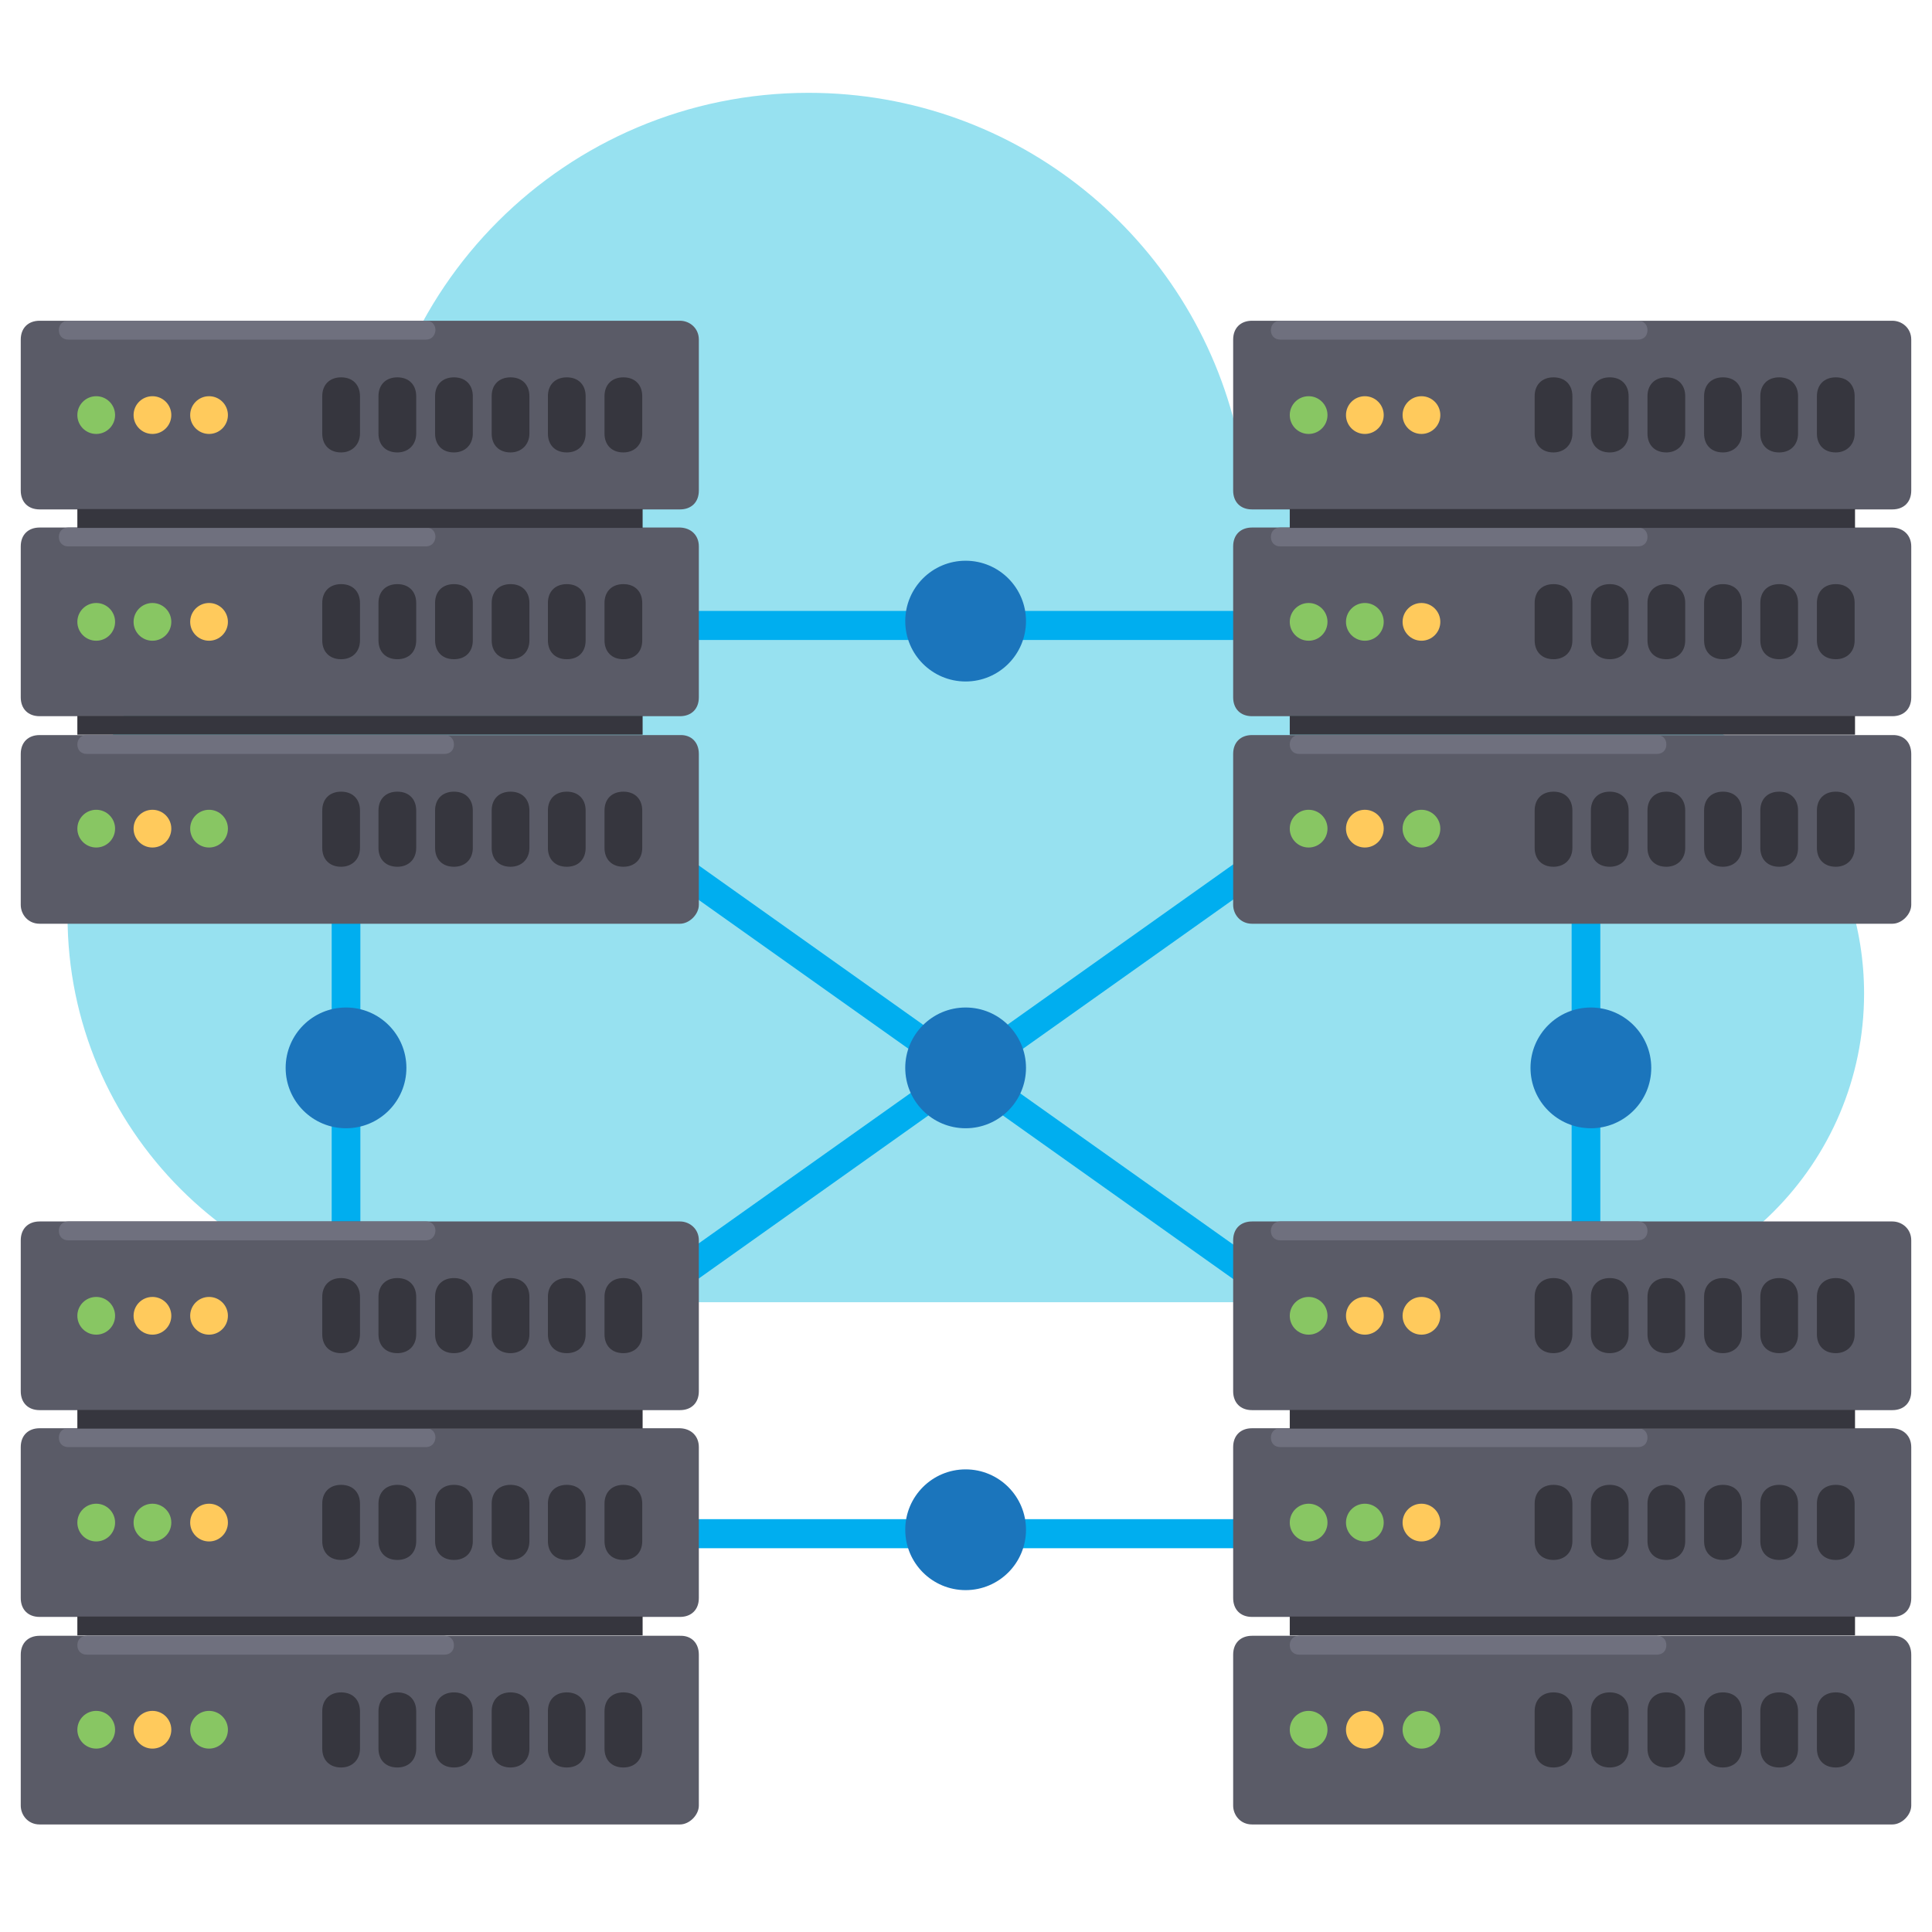
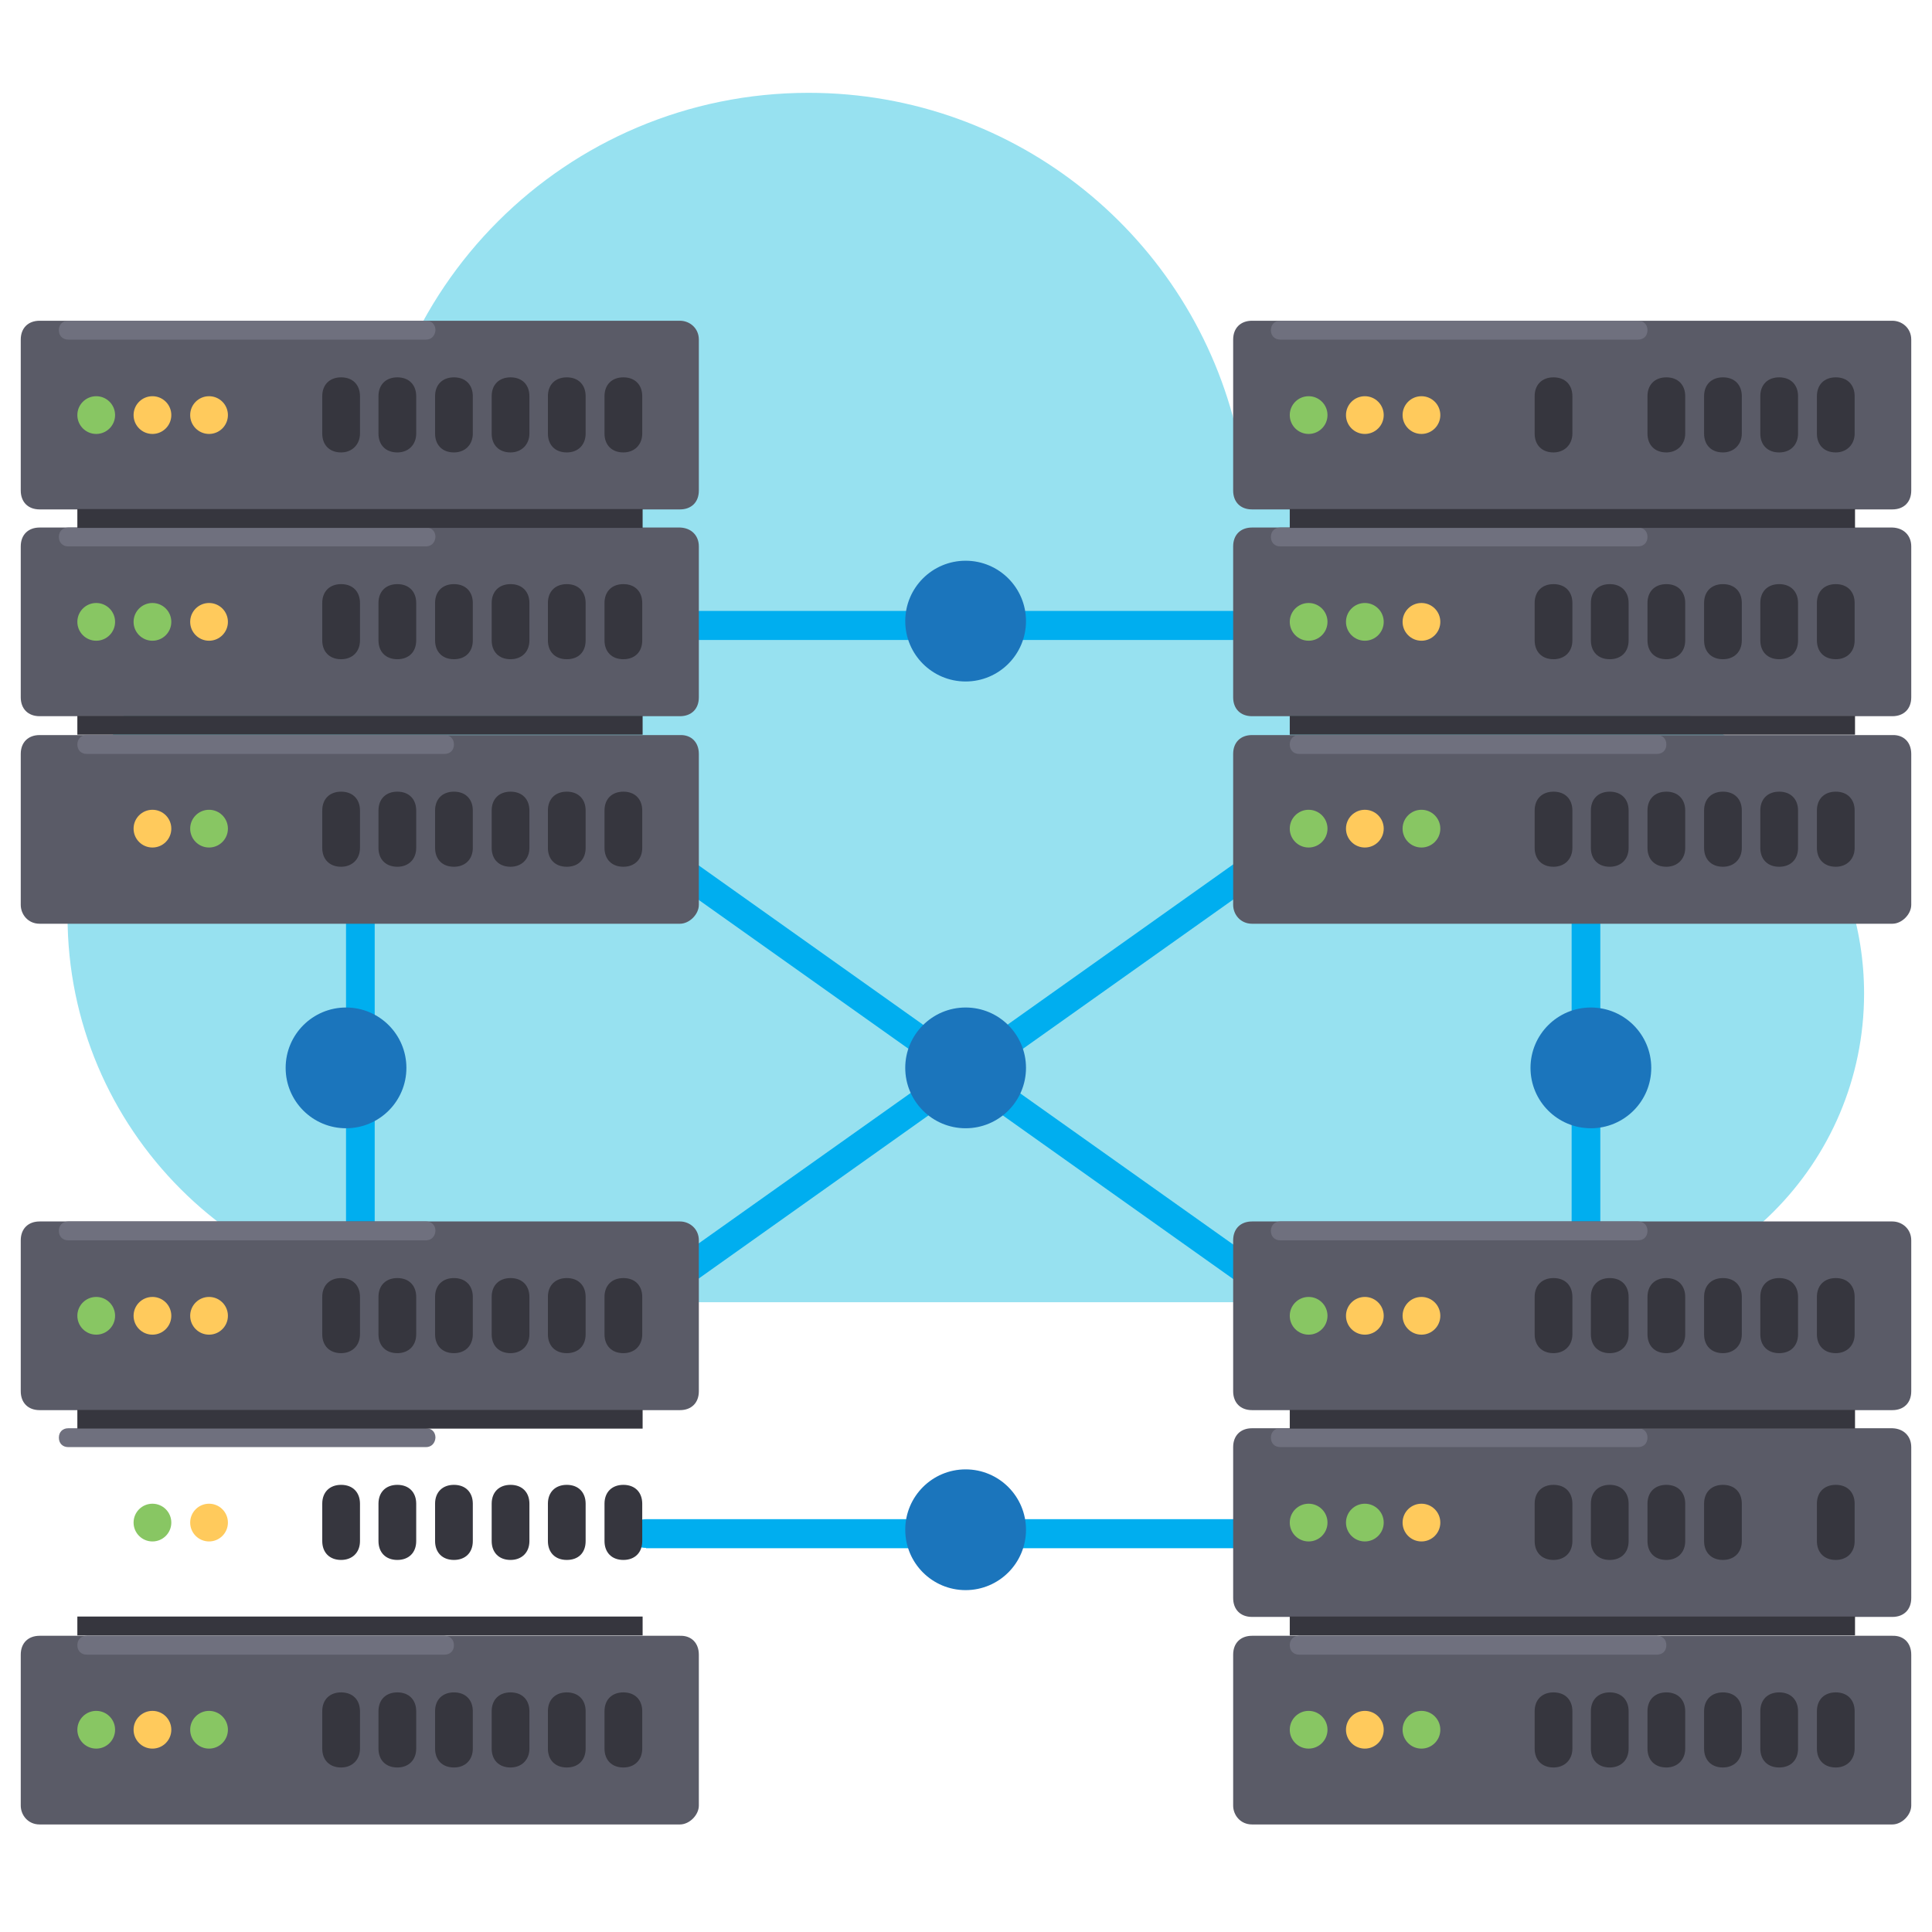
<svg xmlns="http://www.w3.org/2000/svg" version="1.1" id="Layer_1" x="0px" y="0px" viewBox="0 0 512 512" style="enable-background:new 0 0 512 512;" xml:space="preserve">
  <style type="text/css">
	.st0{fill:#97E1F0;}
	.st1{fill:#00AEEF;}
	.st2{fill:#1B75BC;}
	.st3{fill:#5A5B67;}
	.st4{fill:#36363E;}
	.st5{fill:#88C663;}
	.st6{fill:#FFCA5C;}
	.st7{fill:#6F707E;}
</style>
  <g>
    <g>
      <path class="st0" d="M97.9,142.9c0-0.6,0-1.3,0-1.9c0-64.4,52.1-116.4,116.4-116.4c55.4,0,101.8,38.7,113.6,90.5    c11-6.2,23.5-9.6,37-9.6c42,0,76,34.1,76,76c0,1.8-0.2,3.4-0.3,5.1c31.2,11.5,53.4,41.6,53.4,76.7c0,45.1-36.7,81.8-81.8,81.8    H120.2c-56.5,0-102.3-45.9-102.3-102.3C17.9,194.1,52.2,153.1,97.9,142.9z" />
    </g>
  </g>
  <g>
    <g>
      <path class="st1" d="M420.3,356.7c-1.3,0-3.8-0.3-3.8-1.4V212.6c0-1.1,2.8-1.4,3.8-1.4l0.5,0c1.3,0,3.3,0.4,3.3,1.4v142.7    C424.2,356.5,421.4,356.7,420.3,356.7z" />
-       <path class="st1" d="M91.7,356.7c-1.3,0-3.8-0.3-3.8-1.4V212.6c0-1.1,2.8-1.4,3.8-1.4l0.5,0c1.3,0,3.3,0.4,3.3,1.4v142.7    C95.5,356.5,92.7,356.7,91.7,356.7z" />
+       <path class="st1" d="M91.7,356.7V212.6c0-1.1,2.8-1.4,3.8-1.4l0.5,0c1.3,0,3.3,0.4,3.3,1.4v142.7    C95.5,356.5,92.7,356.7,91.7,356.7z" />
      <path class="st1" d="M344.8,350.5c-1.1,0-2.4-0.5-3.7-1.4l-85.2-60.5l-85.2,60.5c-1.3,0.9-2.6,1.4-3.7,1.4c-0.7,0-1.7-0.2-2.7-1.6    c-0.7-1-0.9-1.9-0.7-2.7c0.3-1.1,1.2-2.3,2.7-3.3l83-58.9l-83-58.9c-1.5-1-2.4-2.2-2.7-3.3c-0.2-0.9,0-1.8,0.7-2.7l0.1-0.2    c0.6-1,1.4-1.4,2.4-1.4c1.1,0,2.5,0.5,3.8,1.5l85.2,60.5l85.2-60.5c1.4-1,2.7-1.5,3.8-1.5c1,0,1.8,0.4,2.4,1.4l0.1,0.2    c0.7,1,1,1.9,0.8,2.8c-0.3,1.1-1.2,2.3-2.7,3.3l-83,58.9l83,58.9c1.5,1,2.4,2.2,2.7,3.3c0.2,0.9,0,1.8-0.7,2.7    C346.5,350.4,345.5,350.5,344.8,350.5z" />
      <path class="st1" d="M171.2,169.5c-1,0-3.3,0-3.3-3.8c0-3.4,1.9-3.8,3.3-3.8h179.8c1,0,3.3,0,3.3,3.8l0,0.2c0,0.9-0.1,2-0.8,2.8    c-0.7,0.7-1.8,0.9-2.5,0.9H171.2z" />
      <path class="st1" d="M171.2,410.2c-1,0-3.3,0-3.3-3.8c0-3.4,1.9-3.8,3.3-3.8h179.8c1,0,3.3,0,3.3,3.8l0,0.2c0,0.9-0.1,2-0.8,2.8    c-0.7,0.7-1.8,0.9-2.5,0.9H171.2z" />
    </g>
    <circle class="st2" cx="255.9" cy="283" r="16" />
    <circle class="st2" cx="91.7" cy="283" r="16" />
    <circle class="st2" cx="421.6" cy="283" r="16" />
    <circle class="st2" cx="255.9" cy="164.6" r="16" />
    <circle class="st2" cx="255.9" cy="405.4" r="16" />
  </g>
  <g>
    <g>
      <g>
        <path class="st3" d="M185.2,144.8v40c0,3.1-2,5-5,5H10.5c-3.1,0-5-2-5-5v-40c0-3.1,2-5,5-5h169.7     C183.2,139.9,185.2,141.9,185.2,144.8z" />
        <path class="st3" d="M185.2,90v40c0,3.1-2,5-5,5H10.5c-3.1,0-5-2-5-5V90c0-3.1,2-5,5-5h169.7C182.7,85,185.2,86.9,185.2,90z" />
        <path class="st3" d="M185.2,199.8v40c0,2.5-2.5,5-5,5H10.5c-3.1,0-5-2.5-5-5v-40c0-3.1,2-5,5-5h169.7     C183.2,194.7,185.2,196.7,185.2,199.8z" />
      </g>
      <g>
        <path class="st4" d="M90.4,119.9c-3.1,0-5-2-5-5V105c0-3.1,2-5,5-5c3.1,0,5,2,5,5v9.9C95.4,117.8,93.3,119.9,90.4,119.9z" />
        <path class="st4" d="M105.3,119.9c-3.1,0-5-2-5-5V105c0-3.1,2-5,5-5c3.1,0,5,2,5,5v9.9C110.3,117.8,108.3,119.9,105.3,119.9z" />
        <path class="st4" d="M120.3,119.9c-3.1,0-5-2-5-5V105c0-3.1,2-5,5-5c3.1,0,5,2,5,5v9.9C125.3,117.8,123.3,119.9,120.3,119.9z" />
        <path class="st4" d="M135.3,119.9c-3.1,0-5-2-5-5V105c0-3.1,2-5,5-5c3.1,0,5,2,5,5v9.9C140.3,117.8,138.2,119.9,135.3,119.9z" />
        <path class="st4" d="M150.2,119.9c-3.1,0-5-2-5-5V105c0-3.1,2-5,5-5c3.1,0,5,2,5,5v9.9C155.2,117.8,153.3,119.9,150.2,119.9z" />
        <path class="st4" d="M165.2,119.9c-3.1,0-5-2-5-5V105c0-3.1,2-5,5-5c3.1,0,5,2,5,5v9.9C170.2,117.8,168.2,119.9,165.2,119.9z" />
        <path class="st4" d="M90.4,174.7c-3.1,0-5-2-5-5v-9.9c0-3.1,2-5,5-5c3.1,0,5,2,5,5v9.9C95.4,172.8,93.3,174.7,90.4,174.7z" />
        <path class="st4" d="M105.3,174.7c-3.1,0-5-2-5-5v-9.9c0-3.1,2-5,5-5c3.1,0,5,2,5,5v9.9C110.3,172.8,108.3,174.7,105.3,174.7z" />
        <path class="st4" d="M120.3,174.7c-3.1,0-5-2-5-5v-9.9c0-3.1,2-5,5-5c3.1,0,5,2,5,5v9.9C125.3,172.8,123.3,174.7,120.3,174.7z" />
        <path class="st4" d="M135.3,174.7c-3.1,0-5-2-5-5v-9.9c0-3.1,2-5,5-5c3.1,0,5,2,5,5v9.9C140.3,172.8,138.2,174.7,135.3,174.7z" />
        <path class="st4" d="M150.2,174.7c-3.1,0-5-2-5-5v-9.9c0-3.1,2-5,5-5c3.1,0,5,2,5,5v9.9C155.2,172.8,153.3,174.7,150.2,174.7z" />
        <path class="st4" d="M165.2,174.7c-3.1,0-5-2-5-5v-9.9c0-3.1,2-5,5-5c3.1,0,5,2,5,5v9.9C170.2,172.8,168.2,174.7,165.2,174.7z" />
        <path class="st4" d="M90.4,229.7c-3.1,0-5-2-5-5v-9.9c0-3.1,2-5,5-5c3.1,0,5,2,5,5v9.9C95.4,227.7,93.3,229.7,90.4,229.7z" />
        <path class="st4" d="M105.3,229.7c-3.1,0-5-2-5-5v-9.9c0-3.1,2-5,5-5c3.1,0,5,2,5,5v9.9C110.3,227.7,108.3,229.7,105.3,229.7z" />
        <path class="st4" d="M120.3,229.7c-3.1,0-5-2-5-5v-9.9c0-3.1,2-5,5-5c3.1,0,5,2,5,5v9.9C125.3,227.7,123.3,229.7,120.3,229.7z" />
        <path class="st4" d="M135.3,229.7c-3.1,0-5-2-5-5v-9.9c0-3.1,2-5,5-5c3.1,0,5,2,5,5v9.9C140.3,227.7,138.2,229.7,135.3,229.7z" />
        <path class="st4" d="M150.2,229.7c-3.1,0-5-2-5-5v-9.9c0-3.1,2-5,5-5c3.1,0,5,2,5,5v9.9C155.2,227.7,153.3,229.7,150.2,229.7z" />
        <path class="st4" d="M165.2,229.7c-3.1,0-5-2-5-5v-9.9c0-3.1,2-5,5-5c3.1,0,5,2,5,5v9.9C170.2,227.7,168.2,229.7,165.2,229.7z" />
      </g>
-       <circle class="st5" cx="25.5" cy="219.6" r="5" />
      <circle class="st6" cx="40.4" cy="219.6" r="5" />
      <g>
        <circle class="st5" cx="55.4" cy="219.6" r="5" />
        <circle class="st5" cx="25.5" cy="164.8" r="5" />
        <circle class="st5" cx="40.4" cy="164.8" r="5" />
      </g>
      <circle class="st6" cx="55.4" cy="164.8" r="5" />
      <circle class="st5" cx="25.5" cy="110" r="5" />
      <g>
        <circle class="st6" cx="40.4" cy="110" r="5" />
        <circle class="st6" cx="55.4" cy="110" r="5" />
      </g>
      <g>
        <path class="st7" d="M117.8,199.8H23c-1.5,0-2.5-1-2.5-2.5l0,0c0-1.5,1-2.5,2.5-2.5h94.8c1.5,0,2.5,1,2.5,2.5l0,0     C120.3,198.8,119.3,199.8,117.8,199.8z" />
        <path class="st7" d="M112.9,144.8H18.1c-1.5,0-2.5-1-2.5-2.5l0,0c0-1.5,1-2.5,2.5-2.5h94.8c1.5,0,2.5,1,2.5,2.5l0,0     C115.3,143.8,114.3,144.8,112.9,144.8z" />
        <path class="st7" d="M112.9,90H18.1c-1.5,0-2.5-1-2.5-2.5l0,0c0-1.5,1-2.5,2.5-2.5h94.8c1.5,0,2.5,1,2.5,2.5l0,0     C115.3,89,114.3,90,112.9,90z" />
      </g>
      <g>
        <rect x="20.5" y="189.7" class="st4" width="149.8" height="5" />
        <rect x="20.5" y="134.9" class="st4" width="149.8" height="5" />
      </g>
    </g>
    <g>
      <g>
        <path class="st3" d="M506.5,144.8v40c0,3.1-2,5-5,5H331.8c-3.1,0-5-2-5-5v-40c0-3.1,2-5,5-5h169.7     C504.5,139.9,506.5,141.9,506.5,144.8z" />
        <path class="st3" d="M506.5,90v40c0,3.1-2,5-5,5H331.8c-3.1,0-5-2-5-5V90c0-3.1,2-5,5-5h169.7C504,85,506.5,86.9,506.5,90z" />
        <path class="st3" d="M506.5,199.8v40c0,2.5-2.5,5-5,5H331.8c-3.1,0-5-2.5-5-5v-40c0-3.1,2-5,5-5h169.7     C504.5,194.7,506.5,196.7,506.5,199.8z" />
      </g>
      <g>
        <path class="st4" d="M411.7,119.9c-3.1,0-5-2-5-5V105c0-3.1,2-5,5-5c3.1,0,5,2,5,5v9.9C416.7,117.8,414.6,119.9,411.7,119.9z" />
-         <path class="st4" d="M426.6,119.9c-3.1,0-5-2-5-5V105c0-3.1,2-5,5-5c3.1,0,5,2,5,5v9.9C431.6,117.8,429.6,119.9,426.6,119.9z" />
        <path class="st4" d="M441.6,119.9c-3.1,0-5-2-5-5V105c0-3.1,2-5,5-5c3.1,0,5,2,5,5v9.9C446.6,117.8,444.5,119.9,441.6,119.9z" />
        <path class="st4" d="M456.6,119.9c-3.1,0-5-2-5-5V105c0-3.1,2-5,5-5c3.1,0,5,2,5,5v9.9C461.6,117.8,459.5,119.9,456.6,119.9z" />
        <path class="st4" d="M471.5,119.9c-3.1,0-5-2-5-5V105c0-3.1,2-5,5-5c3.1,0,5,2,5,5v9.9C476.5,117.8,474.6,119.9,471.5,119.9z" />
        <path class="st4" d="M486.5,119.9c-3.1,0-5-2-5-5V105c0-3.1,2-5,5-5c3.1,0,5,2,5,5v9.9C491.5,117.8,489.4,119.9,486.5,119.9z" />
        <path class="st4" d="M411.7,174.7c-3.1,0-5-2-5-5v-9.9c0-3.1,2-5,5-5c3.1,0,5,2,5,5v9.9C416.7,172.8,414.6,174.7,411.7,174.7z" />
        <path class="st4" d="M426.6,174.7c-3.1,0-5-2-5-5v-9.9c0-3.1,2-5,5-5c3.1,0,5,2,5,5v9.9C431.6,172.8,429.6,174.7,426.6,174.7z" />
        <path class="st4" d="M441.6,174.7c-3.1,0-5-2-5-5v-9.9c0-3.1,2-5,5-5c3.1,0,5,2,5,5v9.9C446.6,172.8,444.5,174.7,441.6,174.7z" />
        <path class="st4" d="M456.6,174.7c-3.1,0-5-2-5-5v-9.9c0-3.1,2-5,5-5c3.1,0,5,2,5,5v9.9C461.6,172.8,459.5,174.7,456.6,174.7z" />
        <path class="st4" d="M471.5,174.7c-3.1,0-5-2-5-5v-9.9c0-3.1,2-5,5-5c3.1,0,5,2,5,5v9.9C476.5,172.8,474.6,174.7,471.5,174.7z" />
        <path class="st4" d="M486.5,174.7c-3.1,0-5-2-5-5v-9.9c0-3.1,2-5,5-5c3.1,0,5,2,5,5v9.9C491.5,172.8,489.4,174.7,486.5,174.7z" />
        <path class="st4" d="M411.7,229.7c-3.1,0-5-2-5-5v-9.9c0-3.1,2-5,5-5c3.1,0,5,2,5,5v9.9C416.7,227.7,414.6,229.7,411.7,229.7z" />
        <path class="st4" d="M426.6,229.7c-3.1,0-5-2-5-5v-9.9c0-3.1,2-5,5-5c3.1,0,5,2,5,5v9.9C431.6,227.7,429.6,229.7,426.6,229.7z" />
        <path class="st4" d="M441.6,229.7c-3.1,0-5-2-5-5v-9.9c0-3.1,2-5,5-5c3.1,0,5,2,5,5v9.9C446.6,227.7,444.5,229.7,441.6,229.7z" />
        <path class="st4" d="M456.6,229.7c-3.1,0-5-2-5-5v-9.9c0-3.1,2-5,5-5c3.1,0,5,2,5,5v9.9C461.6,227.7,459.5,229.7,456.6,229.7z" />
        <path class="st4" d="M471.5,229.7c-3.1,0-5-2-5-5v-9.9c0-3.1,2-5,5-5c3.1,0,5,2,5,5v9.9C476.5,227.7,474.6,229.7,471.5,229.7z" />
        <path class="st4" d="M486.5,229.7c-3.1,0-5-2-5-5v-9.9c0-3.1,2-5,5-5c3.1,0,5,2,5,5v9.9C491.5,227.7,489.4,229.7,486.5,229.7z" />
      </g>
      <circle class="st5" cx="346.8" cy="219.6" r="5" />
      <circle class="st6" cx="361.7" cy="219.6" r="5" />
      <g>
        <circle class="st5" cx="376.7" cy="219.6" r="5" />
        <circle class="st5" cx="346.8" cy="164.8" r="5" />
        <circle class="st5" cx="361.7" cy="164.8" r="5" />
      </g>
      <circle class="st6" cx="376.7" cy="164.8" r="5" />
      <circle class="st5" cx="346.8" cy="110" r="5" />
      <g>
        <circle class="st6" cx="361.7" cy="110" r="5" />
        <circle class="st6" cx="376.7" cy="110" r="5" />
      </g>
      <g>
        <path class="st7" d="M439.1,199.8h-94.8c-1.5,0-2.5-1-2.5-2.5l0,0c0-1.5,1-2.5,2.5-2.5h94.8c1.5,0,2.5,1,2.5,2.5l0,0     C441.6,198.8,440.6,199.8,439.1,199.8z" />
        <path class="st7" d="M434.1,144.8h-94.8c-1.5,0-2.5-1-2.5-2.5l0,0c0-1.5,1-2.5,2.5-2.5h94.8c1.5,0,2.5,1,2.5,2.5l0,0     C436.6,143.8,435.6,144.8,434.1,144.8z" />
        <path class="st7" d="M434.1,90h-94.8c-1.5,0-2.5-1-2.5-2.5l0,0c0-1.5,1-2.5,2.5-2.5h94.8c1.5,0,2.5,1,2.5,2.5l0,0     C436.6,89,435.6,90,434.1,90z" />
      </g>
      <g>
        <rect x="341.8" y="189.7" class="st4" width="149.8" height="5" />
        <rect x="341.8" y="134.9" class="st4" width="149.8" height="5" />
      </g>
    </g>
    <g>
      <g>
-         <path class="st3" d="M185.2,383.5v40c0,3.1-2,5-5,5H10.5c-3.1,0-5-2-5-5v-40c0-3.1,2-5,5-5h169.7     C183.2,378.6,185.2,380.6,185.2,383.5z" />
        <path class="st3" d="M185.2,328.7v40c0,3.1-2,5-5,5H10.5c-3.1,0-5-2-5-5v-40c0-3.1,2-5,5-5h169.7     C182.7,323.7,185.2,325.6,185.2,328.7z" />
        <path class="st3" d="M185.2,438.5v40c0,2.5-2.5,5-5,5H10.5c-3.1,0-5-2.5-5-5v-40c0-3.1,2-5,5-5h169.7     C183.2,433.4,185.2,435.4,185.2,438.5z" />
      </g>
      <g>
        <path class="st4" d="M90.4,358.6c-3.1,0-5-2-5-5v-9.9c0-3.1,2-5,5-5c3.1,0,5,2,5,5v9.9C95.4,356.6,93.3,358.6,90.4,358.6z" />
        <path class="st4" d="M105.3,358.6c-3.1,0-5-2-5-5v-9.9c0-3.1,2-5,5-5c3.1,0,5,2,5,5v9.9C110.3,356.6,108.3,358.6,105.3,358.6z" />
        <path class="st4" d="M120.3,358.6c-3.1,0-5-2-5-5v-9.9c0-3.1,2-5,5-5c3.1,0,5,2,5,5v9.9C125.3,356.6,123.3,358.6,120.3,358.6z" />
        <path class="st4" d="M135.3,358.6c-3.1,0-5-2-5-5v-9.9c0-3.1,2-5,5-5c3.1,0,5,2,5,5v9.9C140.3,356.6,138.2,358.6,135.3,358.6z" />
        <path class="st4" d="M150.2,358.6c-3.1,0-5-2-5-5v-9.9c0-3.1,2-5,5-5c3.1,0,5,2,5,5v9.9C155.2,356.6,153.3,358.6,150.2,358.6z" />
        <path class="st4" d="M165.2,358.6c-3.1,0-5-2-5-5v-9.9c0-3.1,2-5,5-5c3.1,0,5,2,5,5v9.9C170.2,356.6,168.2,358.6,165.2,358.6z" />
        <path class="st4" d="M90.4,413.4c-3.1,0-5-2-5-5v-9.9c0-3.1,2-5,5-5c3.1,0,5,2,5,5v9.9C95.4,411.5,93.3,413.4,90.4,413.4z" />
        <path class="st4" d="M105.3,413.4c-3.1,0-5-2-5-5v-9.9c0-3.1,2-5,5-5c3.1,0,5,2,5,5v9.9C110.3,411.5,108.3,413.4,105.3,413.4z" />
        <path class="st4" d="M120.3,413.4c-3.1,0-5-2-5-5v-9.9c0-3.1,2-5,5-5c3.1,0,5,2,5,5v9.9C125.3,411.5,123.3,413.4,120.3,413.4z" />
        <path class="st4" d="M135.3,413.4c-3.1,0-5-2-5-5v-9.9c0-3.1,2-5,5-5c3.1,0,5,2,5,5v9.9C140.3,411.5,138.2,413.4,135.3,413.4z" />
        <path class="st4" d="M150.2,413.4c-3.1,0-5-2-5-5v-9.9c0-3.1,2-5,5-5c3.1,0,5,2,5,5v9.9C155.2,411.5,153.3,413.4,150.2,413.4z" />
        <path class="st4" d="M165.2,413.4c-3.1,0-5-2-5-5v-9.9c0-3.1,2-5,5-5c3.1,0,5,2,5,5v9.9C170.2,411.5,168.2,413.4,165.2,413.4z" />
        <path class="st4" d="M90.4,468.4c-3.1,0-5-2-5-5v-9.9c0-3.1,2-5,5-5c3.1,0,5,2,5,5v9.9C95.4,466.4,93.3,468.4,90.4,468.4z" />
        <path class="st4" d="M105.3,468.4c-3.1,0-5-2-5-5v-9.9c0-3.1,2-5,5-5c3.1,0,5,2,5,5v9.9C110.3,466.4,108.3,468.4,105.3,468.4z" />
        <path class="st4" d="M120.3,468.4c-3.1,0-5-2-5-5v-9.9c0-3.1,2-5,5-5c3.1,0,5,2,5,5v9.9C125.3,466.4,123.3,468.4,120.3,468.4z" />
        <path class="st4" d="M135.3,468.4c-3.1,0-5-2-5-5v-9.9c0-3.1,2-5,5-5c3.1,0,5,2,5,5v9.9C140.3,466.4,138.2,468.4,135.3,468.4z" />
        <path class="st4" d="M150.2,468.4c-3.1,0-5-2-5-5v-9.9c0-3.1,2-5,5-5c3.1,0,5,2,5,5v9.9C155.2,466.4,153.3,468.4,150.2,468.4z" />
        <path class="st4" d="M165.2,468.4c-3.1,0-5-2-5-5v-9.9c0-3.1,2-5,5-5c3.1,0,5,2,5,5v9.9C170.2,466.4,168.2,468.4,165.2,468.4z" />
      </g>
      <circle class="st5" cx="25.5" cy="458.4" r="5" />
      <circle class="st6" cx="40.4" cy="458.4" r="5" />
      <g>
        <circle class="st5" cx="55.4" cy="458.4" r="5" />
-         <circle class="st5" cx="25.5" cy="403.5" r="5" />
        <circle class="st5" cx="40.4" cy="403.5" r="5" />
      </g>
      <circle class="st6" cx="55.4" cy="403.5" r="5" />
      <circle class="st5" cx="25.5" cy="348.7" r="5" />
      <g>
        <circle class="st6" cx="40.4" cy="348.7" r="5" />
        <circle class="st6" cx="55.4" cy="348.7" r="5" />
      </g>
      <g>
        <path class="st7" d="M117.8,438.5H23c-1.5,0-2.5-1-2.5-2.5l0,0c0-1.5,1-2.5,2.5-2.5h94.8c1.5,0,2.5,1,2.5,2.5l0,0     C120.3,437.5,119.3,438.5,117.8,438.5z" />
        <path class="st7" d="M112.9,383.5H18.1c-1.5,0-2.5-1-2.5-2.5l0,0c0-1.5,1-2.5,2.5-2.5h94.8c1.5,0,2.5,1,2.5,2.5l0,0     C115.3,382.5,114.3,383.5,112.9,383.5z" />
        <path class="st7" d="M112.9,328.7H18.1c-1.5,0-2.5-1-2.5-2.5l0,0c0-1.5,1-2.5,2.5-2.5h94.8c1.5,0,2.5,1,2.5,2.5l0,0     C115.3,327.7,114.3,328.7,112.9,328.7z" />
      </g>
      <g>
        <rect x="20.5" y="428.4" class="st4" width="149.8" height="5" />
        <rect x="20.5" y="373.6" class="st4" width="149.8" height="5" />
      </g>
    </g>
    <g>
      <g>
        <path class="st3" d="M506.5,383.5v40c0,3.1-2,5-5,5H331.8c-3.1,0-5-2-5-5v-40c0-3.1,2-5,5-5h169.7     C504.5,378.6,506.5,380.6,506.5,383.5z" />
        <path class="st3" d="M506.5,328.7v40c0,3.1-2,5-5,5H331.8c-3.1,0-5-2-5-5v-40c0-3.1,2-5,5-5h169.7     C504,323.7,506.5,325.6,506.5,328.7z" />
        <path class="st3" d="M506.5,438.5v40c0,2.5-2.5,5-5,5H331.8c-3.1,0-5-2.5-5-5v-40c0-3.1,2-5,5-5h169.7     C504.5,433.4,506.5,435.4,506.5,438.5z" />
      </g>
      <g>
        <path class="st4" d="M411.7,358.6c-3.1,0-5-2-5-5v-9.9c0-3.1,2-5,5-5c3.1,0,5,2,5,5v9.9C416.7,356.6,414.6,358.6,411.7,358.6z" />
        <path class="st4" d="M426.6,358.6c-3.1,0-5-2-5-5v-9.9c0-3.1,2-5,5-5c3.1,0,5,2,5,5v9.9C431.6,356.6,429.6,358.6,426.6,358.6z" />
        <path class="st4" d="M441.6,358.6c-3.1,0-5-2-5-5v-9.9c0-3.1,2-5,5-5c3.1,0,5,2,5,5v9.9C446.6,356.6,444.5,358.6,441.6,358.6z" />
        <path class="st4" d="M456.6,358.6c-3.1,0-5-2-5-5v-9.9c0-3.1,2-5,5-5c3.1,0,5,2,5,5v9.9C461.6,356.6,459.5,358.6,456.6,358.6z" />
        <path class="st4" d="M471.5,358.6c-3.1,0-5-2-5-5v-9.9c0-3.1,2-5,5-5c3.1,0,5,2,5,5v9.9C476.5,356.6,474.6,358.6,471.5,358.6z" />
        <path class="st4" d="M486.5,358.6c-3.1,0-5-2-5-5v-9.9c0-3.1,2-5,5-5c3.1,0,5,2,5,5v9.9C491.5,356.6,489.4,358.6,486.5,358.6z" />
        <path class="st4" d="M411.7,413.4c-3.1,0-5-2-5-5v-9.9c0-3.1,2-5,5-5c3.1,0,5,2,5,5v9.9C416.7,411.5,414.6,413.4,411.7,413.4z" />
        <path class="st4" d="M426.6,413.4c-3.1,0-5-2-5-5v-9.9c0-3.1,2-5,5-5c3.1,0,5,2,5,5v9.9C431.6,411.5,429.6,413.4,426.6,413.4z" />
        <path class="st4" d="M441.6,413.4c-3.1,0-5-2-5-5v-9.9c0-3.1,2-5,5-5c3.1,0,5,2,5,5v9.9C446.6,411.5,444.5,413.4,441.6,413.4z" />
        <path class="st4" d="M456.6,413.4c-3.1,0-5-2-5-5v-9.9c0-3.1,2-5,5-5c3.1,0,5,2,5,5v9.9C461.6,411.5,459.5,413.4,456.6,413.4z" />
-         <path class="st4" d="M471.5,413.4c-3.1,0-5-2-5-5v-9.9c0-3.1,2-5,5-5c3.1,0,5,2,5,5v9.9C476.5,411.5,474.6,413.4,471.5,413.4z" />
        <path class="st4" d="M486.5,413.4c-3.1,0-5-2-5-5v-9.9c0-3.1,2-5,5-5c3.1,0,5,2,5,5v9.9C491.5,411.5,489.4,413.4,486.5,413.4z" />
        <path class="st4" d="M411.7,468.4c-3.1,0-5-2-5-5v-9.9c0-3.1,2-5,5-5c3.1,0,5,2,5,5v9.9C416.7,466.4,414.6,468.4,411.7,468.4z" />
        <path class="st4" d="M426.6,468.4c-3.1,0-5-2-5-5v-9.9c0-3.1,2-5,5-5c3.1,0,5,2,5,5v9.9C431.6,466.4,429.6,468.4,426.6,468.4z" />
        <path class="st4" d="M441.6,468.4c-3.1,0-5-2-5-5v-9.9c0-3.1,2-5,5-5c3.1,0,5,2,5,5v9.9C446.6,466.4,444.5,468.4,441.6,468.4z" />
        <path class="st4" d="M456.6,468.4c-3.1,0-5-2-5-5v-9.9c0-3.1,2-5,5-5c3.1,0,5,2,5,5v9.9C461.6,466.4,459.5,468.4,456.6,468.4z" />
        <path class="st4" d="M471.5,468.4c-3.1,0-5-2-5-5v-9.9c0-3.1,2-5,5-5c3.1,0,5,2,5,5v9.9C476.5,466.4,474.6,468.4,471.5,468.4z" />
        <path class="st4" d="M486.5,468.4c-3.1,0-5-2-5-5v-9.9c0-3.1,2-5,5-5c3.1,0,5,2,5,5v9.9C491.5,466.4,489.4,468.4,486.5,468.4z" />
      </g>
      <circle class="st5" cx="346.8" cy="458.4" r="5" />
      <circle class="st6" cx="361.7" cy="458.4" r="5" />
      <g>
        <circle class="st5" cx="376.7" cy="458.4" r="5" />
        <circle class="st5" cx="346.8" cy="403.5" r="5" />
        <circle class="st5" cx="361.7" cy="403.5" r="5" />
      </g>
      <circle class="st6" cx="376.7" cy="403.5" r="5" />
      <circle class="st5" cx="346.8" cy="348.7" r="5" />
      <g>
        <circle class="st6" cx="361.7" cy="348.7" r="5" />
        <circle class="st6" cx="376.7" cy="348.7" r="5" />
      </g>
      <g>
        <path class="st7" d="M439.1,438.5h-94.8c-1.5,0-2.5-1-2.5-2.5l0,0c0-1.5,1-2.5,2.5-2.5h94.8c1.5,0,2.5,1,2.5,2.5l0,0     C441.6,437.5,440.6,438.5,439.1,438.5z" />
        <path class="st7" d="M434.1,383.5h-94.8c-1.5,0-2.5-1-2.5-2.5l0,0c0-1.5,1-2.5,2.5-2.5h94.8c1.5,0,2.5,1,2.5,2.5l0,0     C436.6,382.5,435.6,383.5,434.1,383.5z" />
        <path class="st7" d="M434.1,328.7h-94.8c-1.5,0-2.5-1-2.5-2.5l0,0c0-1.5,1-2.5,2.5-2.5h94.8c1.5,0,2.5,1,2.5,2.5l0,0     C436.6,327.7,435.6,328.7,434.1,328.7z" />
      </g>
      <g>
        <rect x="341.8" y="428.4" class="st4" width="149.8" height="5" />
        <rect x="341.8" y="373.6" class="st4" width="149.8" height="5" />
      </g>
    </g>
  </g>
</svg>